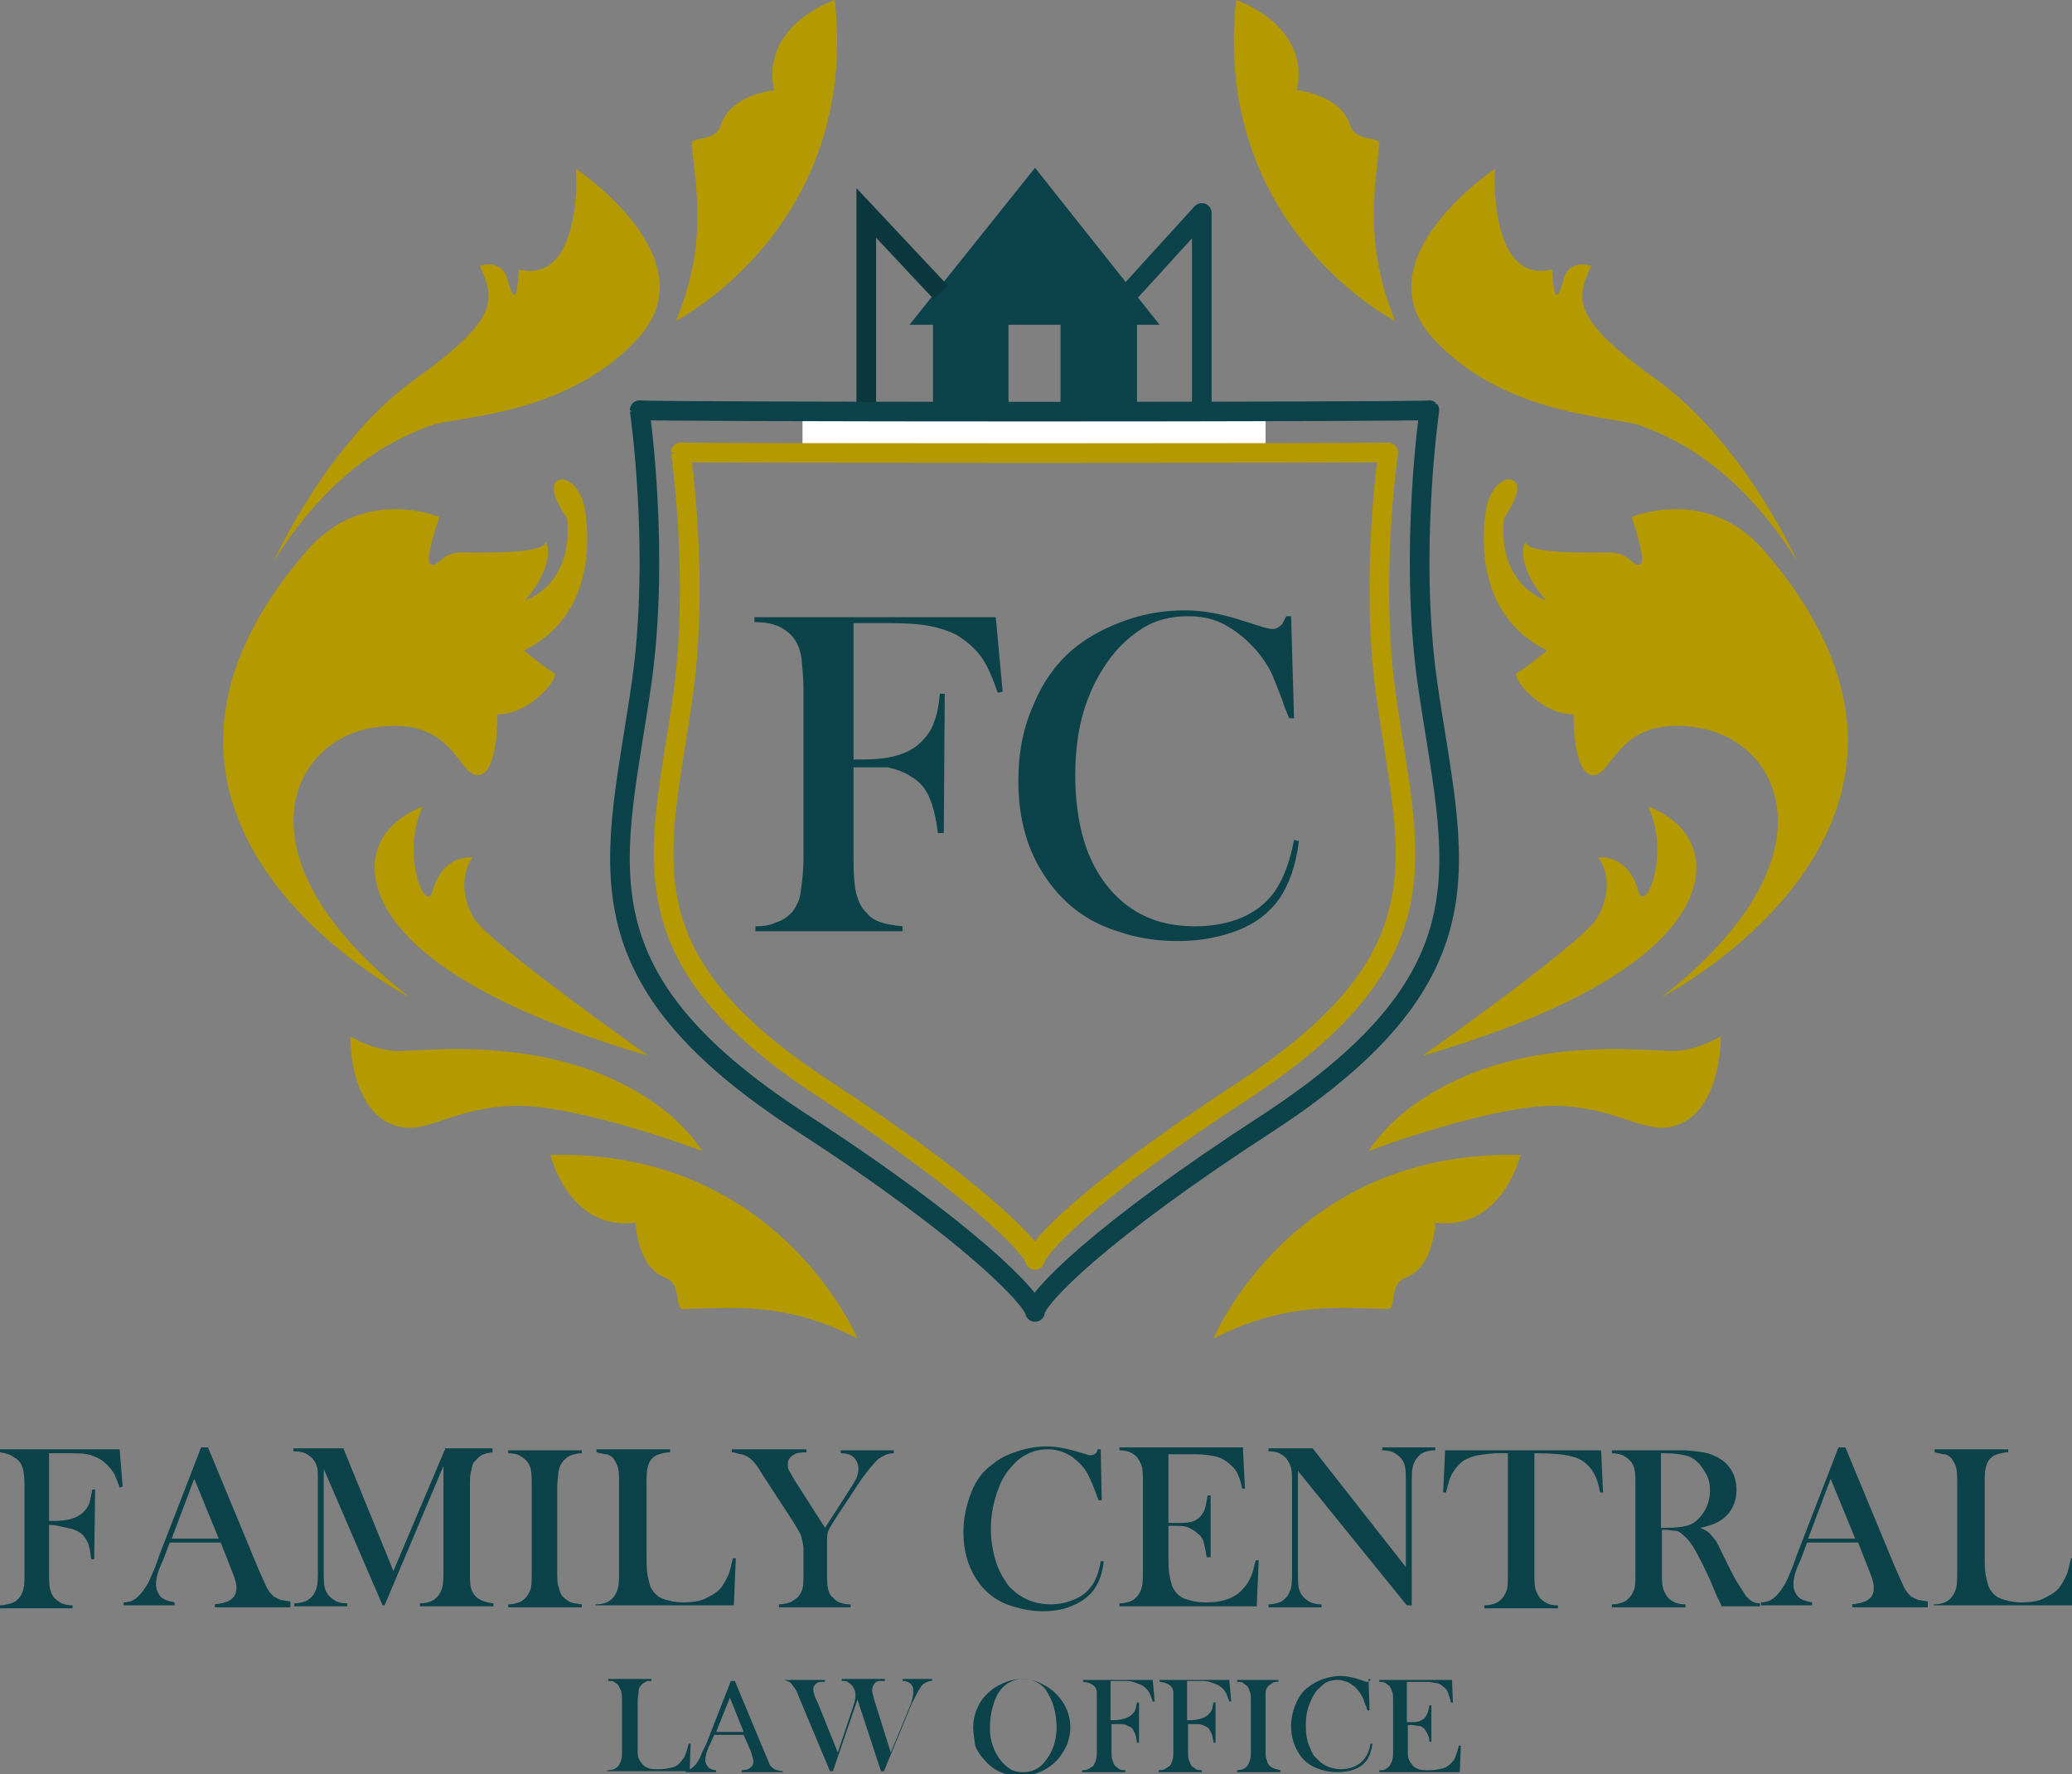
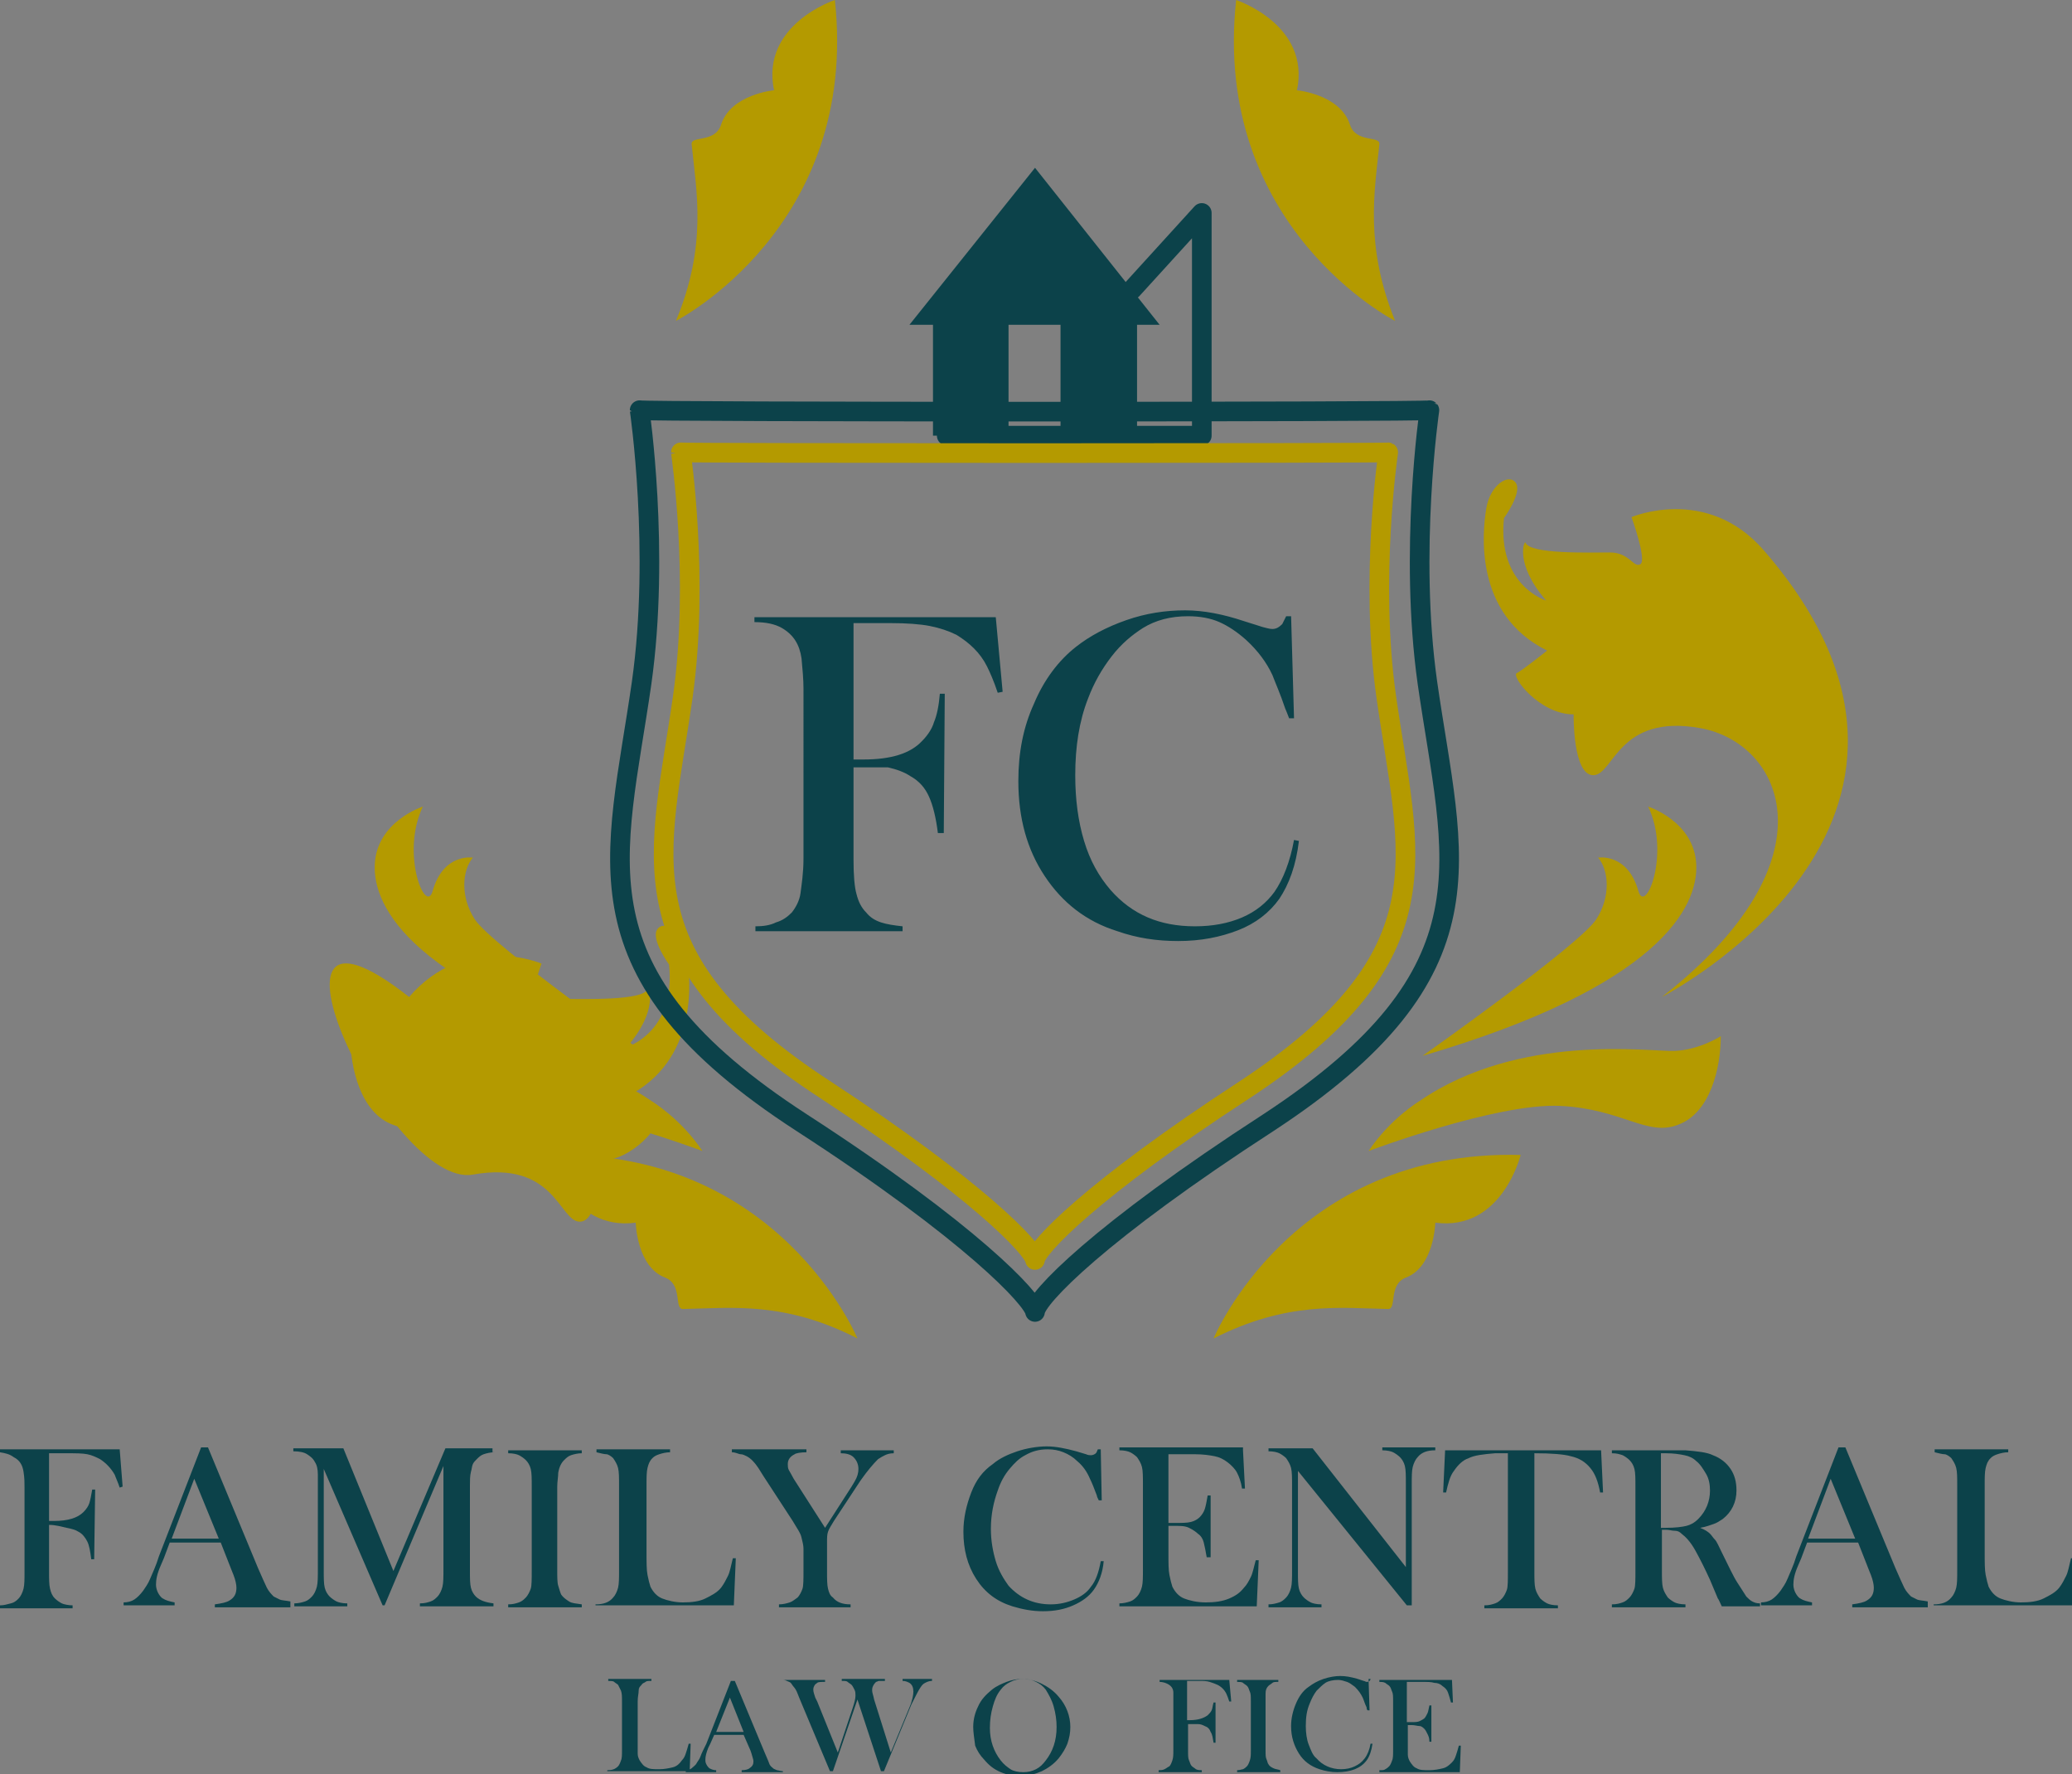
<svg xmlns="http://www.w3.org/2000/svg" version="1.1" id="Layer_1" x="0px" y="0px" viewBox="0 0 211.2 180.8" style="enable-background:new 0 0 211.2 180.8;" xml:space="preserve">
  <rect x="0" y="0" width="211.2" height="180.8" fill="#808080" stroke="none" />
  <style type="text/css">
	.st0{fill:#B49A00;}
	.st1{fill:#0C424A;}
	.st2{fill:none;stroke:#0A383E;stroke-width:2;stroke-miterlimit:10;}
	.st3{fill:none;stroke:#0C424A;stroke-width:2;stroke-linecap:round;stroke-linejoin:round;stroke-miterlimit:10;}
	.st4{fill:#FFFFFF;}
	.st5{fill:none;stroke:#B49A00;stroke-width:2;stroke-linecap:round;stroke-linejoin:round;stroke-miterlimit:10;}
</style>
  <g>
    <path class="st0" d="M87.4,136.4c0,0-8-19.3-31.3-18.7c0,0,1.9,7.8,8.7,6.9c0,0,0.1,4.5,3,5.6c1.8,0.7,0.9,3.2,1.8,3.2   C74.6,133.3,80,132.6,87.4,136.4z" />
    <path class="st0" d="M68.9,32.7c0,0,18.7-9.5,16.2-32.7c0,0-7.6,2.5-6.2,9.2c0,0-4.4,0.4-5.4,3.5c-0.6,1.9-3.1,1.1-3,2   C71,19.6,72.1,25,68.9,32.7z" />
    <path class="st0" d="M35.7,105.6c0,0,2.2,1.4,4.7,1.5c2.5,0.1,15.8-1.9,26,5.1c0,0,3,1.8,5.2,5.1c0,0-13-4.9-19.5-4.6   c-6.4,0.3-8.9,3.2-12.1,1.9C36.8,113.4,35.7,108.9,35.7,105.6z" />
    <path class="st0" d="M66.1,107.6c0,0-15.9-11.2-17.7-13.9c-1.5-2.3-1.3-5-0.2-6.3c0,0-3-0.5-4.1,3.4c-0.7,2.5-3.3-3.8-1-8.6   c0,0-4.7,1.5-4.9,5.9C38,92.4,41.9,100.5,66.1,107.6z" />
-     <path class="st0" d="M41.7,101.6c0,0-34.5-17.7-10.4-45.5c5.8-6.7,13.5-3.4,13.5-3.4s-1.6,4.4-0.9,4.8c0.7,0.4,1.1-1.2,3.1-1.2   c2,0,8.2,0.2,8.6-1c0.1-0.3,1.2,2.1-2.1,5.9c0,0,5-1.5,4.3-8.4c0,0-1.9-2.6-1.2-3.6c0.7-1,2.6,0.2,3,2.6c0.4,2.4,1.3,10.8-6.2,14.5   c0,0,2.5,2,3.1,2.3c0.6,0.3-2.3,4.2-5.8,4.2c0,0,0.1,6.2-2,6.2c-2.1,0-2.5-6.3-10.9-4.8S23.9,87.6,41.7,101.6z" />
-     <path class="st0" d="M27.9,57.2c0,0,5.4-12,14.2-18.4c8.8-6.3,8.4-8.2,6.8-11.7c0,0,2.2-0.8,2.8,1.3c1.1,4.1,1.1-0.7,1.2-0.9   c0.1-0.2,5,2.1,5.8-7.5c0.1-0.8,0-2.8,0-2.8s13.7,9.1,6.4,17.2c-7.3,8.1-18.8,8-21.3,9C41.2,44.4,34.3,47,27.9,57.2z" />
+     <path class="st0" d="M41.7,101.6c5.8-6.7,13.5-3.4,13.5-3.4s-1.6,4.4-0.9,4.8c0.7,0.4,1.1-1.2,3.1-1.2   c2,0,8.2,0.2,8.6-1c0.1-0.3,1.2,2.1-2.1,5.9c0,0,5-1.5,4.3-8.4c0,0-1.9-2.6-1.2-3.6c0.7-1,2.6,0.2,3,2.6c0.4,2.4,1.3,10.8-6.2,14.5   c0,0,2.5,2,3.1,2.3c0.6,0.3-2.3,4.2-5.8,4.2c0,0,0.1,6.2-2,6.2c-2.1,0-2.5-6.3-10.9-4.8S23.9,87.6,41.7,101.6z" />
  </g>
  <path class="st0" d="M123.7,136.4c0,0,8-19.3,31.3-18.7c0,0-1.9,7.8-8.7,6.9c0,0-0.1,4.5-3,5.6c-1.8,0.7-0.9,3.2-1.8,3.2  C136.6,133.3,131.2,132.6,123.7,136.4z" />
  <path class="st0" d="M142.2,32.7c0,0-18.7-9.5-16.2-32.7c0,0,7.6,2.5,6.2,9.2c0,0,4.4,0.4,5.4,3.5c0.6,1.9,3.1,1.1,3,2  C140.1,19.6,139.1,25,142.2,32.7z" />
  <path class="st0" d="M175.4,105.6c0,0-2.2,1.4-4.7,1.5c-2.5,0.1-15.8-1.9-26,5.1c0,0-3,1.8-5.2,5.1c0,0,13-4.9,19.5-4.6  c6.4,0.3,8.9,3.2,12.1,1.9C174.3,113.4,175.4,108.9,175.4,105.6z" />
  <path class="st0" d="M145,107.6c0,0,15.9-11.2,17.7-13.9c1.5-2.3,1.3-5,0.2-6.3c0,0,3-0.5,4.1,3.4c0.7,2.5,3.3-3.8,1-8.6  c0,0,4.7,1.5,4.9,5.9C173.1,92.4,169.2,100.5,145,107.6z" />
  <path class="st0" d="M169.4,101.6c0,0,34.5-17.7,10.4-45.5c-5.8-6.7-13.5-3.4-13.5-3.4s1.6,4.4,0.9,4.8c-0.7,0.4-1.1-1.2-3.1-1.2  c-2,0-8.2,0.2-8.6-1c-0.1-0.3-1.2,2.1,2.1,5.9c0,0-5-1.5-4.3-8.4c0,0,1.9-2.6,1.2-3.6c-0.7-1-2.6,0.2-3,2.6  c-0.4,2.4-1.3,10.8,6.2,14.5c0,0-2.5,2-3.1,2.3c-0.6,0.3,2.3,4.2,5.8,4.2c0,0-0.1,6.2,2,6.2c2.1,0,2.5-6.3,10.9-4.8  S187.3,87.6,169.4,101.6z" />
-   <path class="st0" d="M183.2,57.2c0,0-5.4-12-14.2-18.4c-8.8-6.3-8.4-8.2-6.8-11.7c0,0-2.2-0.8-2.8,1.3c-1.1,4.1-1.1-0.7-1.2-0.9  c-0.1-0.2-5,2.1-5.8-7.5c-0.1-0.8,0-2.8,0-2.8s-13.7,9.1-6.4,17.2c7.3,8.1,18.8,8,21.3,9C169.9,44.4,176.8,47,183.2,57.2z" />
  <g>
    <path class="st1" d="M5,155.4v4.7c0,0.8,0,1.4,0.1,1.8s0.2,0.7,0.5,1c0.2,0.2,0.5,0.4,0.7,0.5s0.7,0.2,1.1,0.2v0.3H0v-0.3   c0.4,0,0.7-0.1,1.1-0.2s0.6-0.3,0.8-0.5c0.2-0.2,0.4-0.6,0.5-1s0.1-1,0.1-1.7v-8.6c0-0.5,0-1-0.1-1.6c-0.1-0.7-0.4-1.2-1-1.5   C1,148.2,0.6,148.1,0,148v-0.3h12.2l0.3,3.8l-0.3,0.1c-0.2-0.6-0.4-1-0.5-1.3c-0.4-0.7-0.9-1.2-1.5-1.6c-0.4-0.2-0.8-0.4-1.3-0.5   s-1.2-0.1-2.1-0.1H5v6.9h0.5c1.4,0,2.4-0.3,3-0.9c0.3-0.3,0.5-0.6,0.6-0.9s0.2-0.8,0.3-1.4l0.3,0l-0.1,7.1H9.3   c-0.1-0.8-0.2-1.4-0.4-1.8s-0.5-0.8-0.9-1c-0.3-0.2-0.7-0.3-1.2-0.4S5.7,155.4,5,155.4z" />
    <path class="st1" d="M29.6,163.8h-7.7v-0.3c0.7-0.1,1.2-0.2,1.5-0.4c0.5-0.3,0.7-0.7,0.7-1.3c0-0.3-0.1-0.8-0.3-1.3l-0.2-0.5   l-1.1-2.8h-5.2l-0.6,1.6l-0.3,0.7c-0.4,0.9-0.5,1.5-0.5,2c0,0.3,0.1,0.6,0.2,0.8s0.3,0.5,0.5,0.6c0.3,0.2,0.7,0.3,1.2,0.4v0.3h-5.2   v-0.3c0.4,0,0.8-0.1,1.1-0.3s0.6-0.5,0.9-0.9c0.2-0.3,0.5-0.7,0.7-1.2c0.2-0.5,0.6-1.3,0.9-2.3l4.3-11.1h0.7l5.1,12.3   c0.4,0.9,0.7,1.6,0.9,2s0.5,0.7,0.7,0.9c0.2,0.1,0.4,0.2,0.6,0.3s0.6,0.1,1.1,0.2V163.8z M22.3,156.8l-2.5-6.1l-2.3,6.1H22.3z" />
    <path class="st1" d="M50.4,148c-0.4,0-0.8,0.1-1.1,0.2s-0.5,0.3-0.7,0.5c-0.2,0.2-0.3,0.3-0.4,0.5s-0.1,0.5-0.2,0.8   c-0.1,0.4-0.1,0.9-0.1,1.4v8.6c0,0.8,0,1.4,0.1,1.8s0.3,0.7,0.5,0.9c0.4,0.4,1,0.6,1.8,0.7v0.3h-7.5v-0.3c0.5,0,0.8-0.1,1.1-0.2   s0.5-0.3,0.7-0.5c0.2-0.2,0.4-0.6,0.5-1s0.1-1,0.1-1.8v-10.5l-6,14.2h-0.2l-6-13.9v10.3c0,0.8,0,1.4,0.1,1.8s0.3,0.7,0.5,0.9   c0.2,0.2,0.5,0.4,0.7,0.5s0.6,0.2,1.1,0.2v0.3h-5.4v-0.3c0.4,0,0.8-0.1,1.1-0.2s0.5-0.3,0.7-0.5c0.2-0.2,0.4-0.6,0.5-1   s0.1-1,0.1-1.8v-8.6c0-0.4,0-0.7,0-1c0-0.6-0.1-1-0.3-1.3c-0.2-0.4-0.5-0.6-0.8-0.8s-0.8-0.3-1.4-0.3v-0.3h5.1l5.1,12.5l5.3-12.5   h4.8V148z" />
    <path class="st1" d="M59.3,147.8v0.3c-0.4,0-0.8,0.1-1.1,0.2s-0.5,0.3-0.7,0.5c-0.3,0.3-0.5,0.7-0.6,1.3c0,0.4-0.1,0.9-0.1,1.4v8.6   c0,0.6,0,1.2,0.1,1.5s0.2,0.7,0.3,0.9c0.2,0.3,0.5,0.5,0.8,0.7s0.7,0.2,1.3,0.3v0.3h-7.5v-0.3c0.5,0,0.8-0.1,1.1-0.2   s0.5-0.3,0.7-0.5c0.2-0.2,0.4-0.6,0.5-0.9s0.1-1,0.1-1.8v-8.6c0-0.8,0-1.4-0.1-1.8s-0.3-0.7-0.5-0.9c-0.2-0.2-0.5-0.4-0.7-0.5   s-0.6-0.2-1.1-0.2v-0.3H59.3z" />
    <path class="st1" d="M60.7,163.8v-0.3c0.8,0,1.4-0.2,1.8-0.7c0.2-0.2,0.4-0.6,0.5-1s0.1-1,0.1-1.8v-8.6c0-0.8,0-1.4-0.1-1.8   s-0.3-0.7-0.5-1c-0.2-0.2-0.5-0.4-0.7-0.4s-0.6-0.1-1-0.2v-0.3h7.5v0.3c-0.4,0-0.8,0.1-1.1,0.2s-0.5,0.2-0.7,0.4   c-0.3,0.3-0.4,0.6-0.5,1s-0.1,1-0.1,1.8v6.8c0,1,0,1.8,0.1,2.3s0.2,0.9,0.3,1.2c0.3,0.6,0.7,1,1.2,1.2s1.3,0.4,2.1,0.4   c0.9,0,1.7-0.1,2.3-0.4s1.2-0.6,1.6-1.1c0.3-0.4,0.5-0.8,0.7-1.2s0.3-1,0.5-1.8l0.3,0l-0.2,4.8H60.7z" />
    <path class="st1" d="M79.4,163.8v-0.3c0.4,0,0.8-0.1,1.1-0.2s0.5-0.3,0.8-0.5c0.2-0.2,0.4-0.6,0.5-0.9s0.1-1,0.1-1.8l0-2.3   c0-0.3-0.1-0.7-0.2-1.1c-0.1-0.5-0.5-1-0.9-1.7l-3-4.6l-0.5-0.8c-0.4-0.6-0.8-1-1.2-1.2c-0.2-0.1-0.4-0.2-0.6-0.2S75,148,74.6,148   v-0.3h7.6v0.3c-0.6,0-1.1,0.1-1.2,0.2c-0.4,0.2-0.7,0.5-0.7,1c0,0.2,0,0.4,0.1,0.6s0.3,0.5,0.5,0.9l3.2,5l2.7-4.2l0.3-0.5   c0.3-0.5,0.4-0.9,0.4-1.3c0-0.5-0.2-0.9-0.5-1.2s-0.8-0.4-1.3-0.4v-0.3h5.4v0.3c-0.4,0-0.7,0.1-0.9,0.2s-0.4,0.2-0.7,0.4   c-0.5,0.5-1.1,1.2-1.8,2.2l-2.7,4.1c-0.3,0.5-0.5,0.8-0.6,1.1s-0.1,0.6-0.1,1.1v2.9c0,0.8,0,1.4,0.1,1.8s0.2,0.7,0.5,0.9   c0.4,0.5,1,0.7,1.8,0.7v0.3H79.4z" />
    <path class="st1" d="M112.2,147.7l0.1,5.2h-0.3c-0.1-0.2-0.2-0.4-0.2-0.5c-0.3-0.8-0.5-1.3-0.7-1.7c-0.3-0.7-0.7-1.3-1.3-1.8   c-0.4-0.4-0.9-0.7-1.4-0.9s-1-0.3-1.6-0.3c-0.9,0-1.6,0.2-2.3,0.6c-0.6,0.3-1.1,0.8-1.6,1.4s-0.9,1.3-1.2,2.2   c-0.4,1.1-0.7,2.4-0.7,3.9c0,1.2,0.2,2.3,0.5,3.3s0.8,1.8,1.3,2.5c1.1,1.2,2.5,1.9,4.3,1.9c0.9,0,1.7-0.2,2.4-0.5s1.3-0.7,1.7-1.3   c0.5-0.6,0.8-1.5,1-2.6l0.3,0c-0.1,1.2-0.5,2.2-1,2.9c-0.5,0.7-1.2,1.2-2.1,1.6s-1.9,0.6-3.1,0.6c-1.1,0-2.1-0.2-3.1-0.5   c-1.6-0.5-2.8-1.4-3.7-2.8s-1.3-3-1.3-4.8c0-1.4,0.3-2.7,0.8-4s1.2-2.2,2.2-2.9c0.7-0.6,1.6-1,2.5-1.3s2-0.5,3-0.5   c0.9,0,1.9,0.2,3,0.5l1,0.3c0.2,0.1,0.4,0.1,0.5,0.1c0.2,0,0.4-0.1,0.5-0.2c0.1-0.1,0.1-0.2,0.2-0.4H112.2z" />
    <path class="st1" d="M126.7,147.8l0.2,3.9l-0.3,0c-0.1-0.7-0.3-1.2-0.5-1.6s-0.6-0.8-1-1.1c-0.4-0.3-0.8-0.5-1.3-0.6   s-1.2-0.2-2-0.2h-2.7v7h0.7c0.7,0,1.2,0,1.6-0.1s0.7-0.3,0.9-0.5c0.2-0.2,0.4-0.5,0.5-0.8s0.2-0.8,0.3-1.4l0.3,0l0,6.3H123   c-0.1-0.6-0.2-1.1-0.3-1.5c-0.1-0.4-0.3-0.7-0.6-0.9c-0.2-0.2-0.5-0.4-0.9-0.6s-0.9-0.2-1.4-0.2h-0.7v2.7c0,1.1,0,1.8,0.1,2.3   s0.2,0.9,0.3,1.2c0.3,0.6,0.7,1,1.2,1.2s1.3,0.4,2.2,0.4c0.9,0,1.7-0.1,2.4-0.4s1.1-0.6,1.5-1.1c0.3-0.3,0.5-0.7,0.7-1.1   s0.3-1,0.5-1.7l0.3,0l-0.2,4.7h-14v-0.3c0.4,0,0.8-0.1,1.1-0.2s0.5-0.3,0.7-0.5c0.2-0.2,0.4-0.6,0.5-1s0.1-1,0.1-1.8v-8.6   c0-0.8,0-1.4-0.1-1.8s-0.3-0.7-0.5-1c-0.2-0.2-0.5-0.4-0.7-0.5s-0.6-0.2-1.1-0.2v-0.3H126.7z" />
    <path class="st1" d="M132.3,149.9v10.2c0,0.8,0,1.4,0.1,1.8s0.3,0.7,0.5,0.9c0.2,0.2,0.5,0.4,0.7,0.5s0.6,0.2,1.1,0.2v0.3h-5.4   v-0.3c0.4,0,0.8-0.1,1.1-0.2s0.5-0.3,0.7-0.5c0.2-0.2,0.4-0.6,0.5-1s0.1-1,0.1-1.8v-8.6c0-0.8,0-1.4-0.1-1.8s-0.3-0.7-0.5-1   c-0.2-0.2-0.5-0.4-0.7-0.5s-0.6-0.2-1.1-0.2v-0.3h4.5l9.5,12.1v-8.5c0-0.8,0-1.4-0.1-1.8s-0.3-0.7-0.5-0.9   c-0.2-0.2-0.5-0.4-0.7-0.5s-0.6-0.2-1.1-0.2v-0.3h5.4v0.3c-0.8,0-1.4,0.2-1.8,0.7c-0.2,0.2-0.4,0.6-0.5,1s-0.1,1-0.1,1.8v12.3h-0.5   L132.3,149.9z" />
    <path class="st1" d="M154,148.1c-0.5,0-1,0-1.6,0c-1.2,0.1-2.1,0.2-2.7,0.5c-0.6,0.2-1.1,0.7-1.5,1.3c-0.4,0.5-0.6,1.3-0.8,2.2   l-0.3,0l0.2-4.3h15.9l0.2,4.3l-0.3,0c-0.2-1.1-0.5-1.9-1-2.5s-1.1-1-2-1.2c-0.7-0.2-2-0.3-3.7-0.3v12c0,0.8,0,1.4,0.1,1.8   s0.3,0.7,0.5,1c0.2,0.2,0.5,0.4,0.7,0.5s0.6,0.2,1.1,0.2v0.3h-7.5v-0.3c0.5,0,0.8-0.1,1.1-0.2s0.5-0.3,0.7-0.5   c0.2-0.2,0.4-0.6,0.5-0.9s0.1-1,0.1-1.8V148.1z" />
    <path class="st1" d="M169.4,155.9v4.1c0,0.8,0,1.4,0.1,1.8s0.3,0.7,0.5,1c0.2,0.2,0.5,0.4,0.7,0.5s0.6,0.2,1.1,0.2v0.3h-7.5v-0.3   c0.5,0,0.8-0.1,1.1-0.2s0.5-0.3,0.7-0.5c0.2-0.2,0.4-0.6,0.5-0.9s0.1-1,0.1-1.8v-8.6c0-0.8,0-1.4-0.1-1.8s-0.3-0.7-0.5-0.9   c-0.2-0.2-0.5-0.4-0.7-0.5c-0.3-0.1-0.6-0.2-1.1-0.2v-0.3h5.6c0.9,0,1.6,0,1.9,0c1.2,0.1,2.2,0.2,2.8,0.5c0.8,0.3,1.4,0.8,1.8,1.4   s0.6,1.3,0.6,2.2c0,1.2-0.5,2.2-1.4,2.9c-0.3,0.2-0.6,0.4-0.9,0.5s-0.8,0.3-1.4,0.4c0.5,0.2,0.8,0.4,1,0.6c0.2,0.2,0.3,0.4,0.5,0.6   s0.4,0.7,0.7,1.3c0.7,1.4,1.2,2.5,1.6,3.1s0.7,1.1,0.9,1.4c0.2,0.2,0.4,0.4,0.6,0.5s0.4,0.2,0.8,0.2v0.3h-3.9   c-0.2-0.4-0.3-0.7-0.4-0.8l-0.8-1.9c-0.5-1.1-1-2.1-1.5-3c-0.5-0.9-1-1.4-1.4-1.7c-0.2-0.2-0.4-0.3-0.7-0.3s-0.5-0.1-0.9-0.1H169.4   z M169.4,155.7h0.4c1,0,1.7-0.1,2.1-0.2s0.8-0.3,1.2-0.7c0.8-0.8,1.2-1.8,1.2-2.9c0-0.6-0.1-1.2-0.4-1.7s-0.6-1-1-1.3   c-0.3-0.3-0.7-0.5-1.2-0.6s-1.1-0.2-1.9-0.2h-0.5V155.7z" />
    <path class="st1" d="M196.5,163.8h-7.7v-0.3c0.7-0.1,1.2-0.2,1.5-0.4c0.5-0.3,0.7-0.7,0.7-1.3c0-0.3-0.1-0.8-0.3-1.3l-0.2-0.5   l-1.1-2.8h-5.2l-0.6,1.6l-0.3,0.7c-0.4,0.9-0.5,1.5-0.5,2c0,0.3,0.1,0.6,0.2,0.8s0.3,0.5,0.5,0.6c0.3,0.2,0.7,0.3,1.2,0.4v0.3h-5.2   v-0.3c0.4,0,0.8-0.1,1.1-0.3s0.6-0.5,0.9-0.9c0.2-0.3,0.5-0.7,0.7-1.2s0.6-1.3,0.9-2.3l4.3-11.1h0.7l5.1,12.3   c0.4,0.9,0.7,1.6,0.9,2s0.5,0.7,0.7,0.9c0.2,0.1,0.4,0.2,0.6,0.3s0.6,0.1,1.1,0.2V163.8z M189.1,156.8l-2.5-6.1l-2.3,6.1H189.1z" />
    <path class="st1" d="M197.1,163.8v-0.3c0.8,0,1.4-0.2,1.8-0.7c0.2-0.2,0.4-0.6,0.5-1s0.1-1,0.1-1.8v-8.6c0-0.8,0-1.4-0.1-1.8   s-0.3-0.7-0.5-1c-0.2-0.2-0.5-0.4-0.7-0.4s-0.6-0.1-1-0.2v-0.3h7.5v0.3c-0.4,0-0.8,0.1-1.1,0.2s-0.5,0.2-0.7,0.4   c-0.3,0.3-0.4,0.6-0.5,1s-0.1,1-0.1,1.8v6.8c0,1,0,1.8,0.1,2.3s0.2,0.9,0.3,1.2c0.3,0.6,0.7,1,1.2,1.2s1.3,0.4,2.1,0.4   c0.9,0,1.7-0.1,2.3-0.4s1.2-0.6,1.6-1.1c0.3-0.4,0.5-0.8,0.7-1.2s0.3-1,0.5-1.8l0.3,0l-0.2,4.8H197.1z" />
    <path class="st1" d="M61.9,180.6v-0.2c0.5,0,0.8-0.1,1.1-0.4c0.1-0.1,0.2-0.3,0.3-0.6c0.1-0.2,0.1-0.6,0.1-1v-5   c0-0.5,0-0.8-0.1-1.1c-0.1-0.2-0.2-0.4-0.3-0.6c-0.1-0.1-0.3-0.2-0.4-0.3s-0.4-0.1-0.6-0.1v-0.2h4.4v0.2c-0.3,0-0.5,0-0.6,0.1   s-0.3,0.1-0.4,0.3c-0.2,0.2-0.3,0.3-0.3,0.6s-0.1,0.6-0.1,1.1v3.9c0,0.6,0,1.1,0,1.4s0.1,0.5,0.2,0.7c0.2,0.3,0.4,0.6,0.7,0.7   c0.3,0.2,0.7,0.2,1.3,0.2c0.5,0,1-0.1,1.4-0.2c0.4-0.1,0.7-0.4,0.9-0.7c0.2-0.2,0.3-0.4,0.4-0.7s0.2-0.6,0.3-1l0.2,0l-0.1,2.8H61.9   z" />
    <path class="st1" d="M80.1,180.6h-4.5v-0.2c0.4,0,0.7-0.1,0.8-0.2c0.3-0.2,0.4-0.4,0.4-0.7c0-0.2-0.1-0.4-0.2-0.8l-0.1-0.3   l-0.7-1.6h-3l-0.4,0.9l-0.2,0.4c-0.2,0.5-0.3,0.9-0.3,1.2c0,0.2,0,0.3,0.1,0.5s0.2,0.3,0.3,0.4c0.2,0.1,0.4,0.2,0.7,0.2v0.2h-3.1   v-0.2c0.2,0,0.5-0.1,0.6-0.2s0.4-0.3,0.5-0.5c0.1-0.2,0.3-0.4,0.4-0.7c0.1-0.3,0.3-0.7,0.6-1.3l2.5-6.4h0.4l3,7.2   c0.2,0.5,0.4,0.9,0.5,1.2s0.3,0.4,0.4,0.5c0.1,0.1,0.2,0.1,0.4,0.2c0.1,0,0.4,0.1,0.6,0.1V180.6z M75.8,176.5l-1.4-3.5l-1.4,3.5   H75.8z" />
    <path class="st1" d="M79.8,171.2h4.3v0.2c-0.4,0-0.7,0-0.8,0.1c-0.1,0.1-0.2,0.1-0.3,0.3s-0.1,0.3-0.1,0.4c0,0.2,0.1,0.5,0.2,0.8   l0.2,0.4l2.1,5.2l1.5-4.5c0.2-0.6,0.3-1,0.3-1.3c0-0.2,0-0.4-0.1-0.6c-0.1-0.2-0.2-0.4-0.3-0.5c-0.1-0.1-0.3-0.2-0.4-0.3   s-0.3-0.1-0.6-0.1v-0.2h4.4v0.2c-0.3,0-0.5,0-0.6,0s-0.2,0.1-0.3,0.1c-0.1,0.1-0.2,0.2-0.3,0.4c-0.1,0.2-0.1,0.3-0.1,0.5   c0,0.2,0.1,0.4,0.2,0.9l1.7,5.4l1.9-4.6c0.3-0.7,0.4-1.3,0.4-1.6c0-0.4-0.1-0.7-0.4-0.9c-0.2-0.1-0.4-0.2-0.7-0.2v-0.2H95v0.2   c-0.3,0-0.5,0.1-0.7,0.2c-0.2,0.1-0.3,0.2-0.5,0.5c-0.2,0.3-0.5,0.9-0.9,1.7l-2.8,6.8h-0.3l-2.4-7.3l-2.5,7.3h-0.3l-3.1-7.4   l-0.2-0.5c-0.1-0.3-0.3-0.6-0.4-0.7s-0.2-0.3-0.3-0.4c-0.1-0.1-0.2-0.1-0.4-0.2s-0.3-0.1-0.5-0.1V171.2z" />
    <path class="st1" d="M99.2,176c0-0.8,0.2-1.5,0.5-2.1c0.3-0.7,0.8-1.2,1.4-1.7c0.5-0.4,1-0.6,1.5-0.8c0.5-0.2,1.1-0.3,1.6-0.3   c0.7,0,1.4,0.2,2,0.5s1.2,0.7,1.7,1.3c0.8,0.9,1.2,2,1.2,3.1c0,0.6-0.1,1.1-0.3,1.7c-0.2,0.5-0.5,1-0.9,1.5c-0.5,0.6-1.1,1-1.7,1.3   c-0.7,0.3-1.4,0.5-2.1,0.5c-0.7,0-1.4-0.1-2.1-0.4c-0.7-0.3-1.2-0.7-1.7-1.3c-0.4-0.4-0.7-0.9-0.9-1.4   C99.3,177.1,99.2,176.5,99.2,176z M100.9,176.1c0,1.3,0.4,2.4,1.1,3.3c0.3,0.4,0.7,0.7,1,0.9s0.8,0.3,1.3,0.3   c0.5,0,0.9-0.1,1.3-0.3s0.7-0.5,1-0.9c0.7-0.9,1.1-2,1.1-3.4c0-0.7-0.1-1.4-0.3-2.1c-0.2-0.7-0.5-1.2-0.8-1.7   c-0.3-0.4-0.6-0.6-1-0.8s-0.8-0.3-1.3-0.3c-0.5,0-0.9,0.1-1.3,0.3s-0.7,0.4-1,0.8c-0.4,0.5-0.6,1-0.8,1.7   C101,174.6,100.9,175.3,100.9,176.1z" />
-     <path class="st1" d="M113.3,175.7v2.7c0,0.5,0,0.8,0.1,1c0.1,0.2,0.1,0.4,0.3,0.6c0.1,0.1,0.3,0.2,0.4,0.3c0.2,0.1,0.4,0.1,0.6,0.1   v0.2h-4.4v-0.2c0.2,0,0.4,0,0.6-0.1c0.2-0.1,0.3-0.2,0.5-0.3c0.1-0.1,0.2-0.3,0.3-0.6s0.1-0.6,0.1-1v-5c0-0.3,0-0.6,0-0.9   c0-0.4-0.2-0.7-0.6-0.9c-0.2-0.1-0.5-0.2-0.8-0.2v-0.2h7.1l0.2,2.2l-0.2,0c-0.1-0.3-0.2-0.6-0.3-0.8c-0.2-0.4-0.5-0.7-0.9-0.9   c-0.2-0.1-0.5-0.2-0.8-0.3s-0.7-0.1-1.2-0.1h-1.1v4h0.3c0.8,0,1.4-0.2,1.8-0.5c0.2-0.2,0.3-0.3,0.4-0.5c0.1-0.2,0.1-0.5,0.2-0.8   l0.2,0l0,4.1h-0.2c-0.1-0.5-0.1-0.8-0.3-1.1c-0.1-0.3-0.3-0.5-0.6-0.6c-0.2-0.1-0.4-0.2-0.7-0.2   C114.1,175.7,113.8,175.7,113.3,175.7z" />
    <path class="st1" d="M121.1,175.7v2.7c0,0.5,0,0.8,0.1,1c0.1,0.2,0.1,0.4,0.3,0.6c0.1,0.1,0.3,0.2,0.4,0.3c0.2,0.1,0.4,0.1,0.6,0.1   v0.2h-4.4v-0.2c0.2,0,0.4,0,0.6-0.1c0.2-0.1,0.3-0.2,0.5-0.3c0.1-0.1,0.2-0.3,0.3-0.6s0.1-0.6,0.1-1v-5c0-0.3,0-0.6,0-0.9   c0-0.4-0.2-0.7-0.6-0.9c-0.2-0.1-0.5-0.2-0.8-0.2v-0.2h7.1l0.2,2.2l-0.2,0c-0.1-0.3-0.2-0.6-0.3-0.8c-0.2-0.4-0.5-0.7-0.9-0.9   c-0.2-0.1-0.5-0.2-0.8-0.3s-0.7-0.1-1.2-0.1h-1.1v4h0.3c0.8,0,1.4-0.2,1.8-0.5c0.2-0.2,0.3-0.3,0.4-0.5c0.1-0.2,0.1-0.5,0.2-0.8   l0.2,0l0,4.1h-0.2c-0.1-0.5-0.1-0.8-0.3-1.1c-0.1-0.3-0.3-0.5-0.6-0.6c-0.2-0.1-0.4-0.2-0.7-0.2   C121.9,175.7,121.5,175.7,121.1,175.7z" />
    <path class="st1" d="M130.3,171.2v0.2c-0.3,0-0.5,0-0.6,0.1s-0.3,0.2-0.4,0.3c-0.2,0.2-0.3,0.4-0.3,0.8c0,0.2,0,0.5,0,0.8v5   c0,0.4,0,0.7,0.1,0.9s0.1,0.4,0.2,0.5c0.1,0.2,0.3,0.3,0.5,0.4c0.2,0.1,0.4,0.1,0.7,0.2v0.2h-4.4v-0.2c0.3,0,0.5-0.1,0.6-0.1   c0.2-0.1,0.3-0.2,0.4-0.3c0.1-0.1,0.2-0.3,0.3-0.6s0.1-0.6,0.1-1v-5c0-0.5,0-0.8-0.1-1s-0.1-0.4-0.3-0.6c-0.1-0.1-0.3-0.2-0.4-0.3   s-0.4-0.1-0.6-0.1v-0.2H130.3z" />
    <path class="st1" d="M139.5,171.2l0.1,3.1h-0.2c-0.1-0.1-0.1-0.2-0.1-0.3c-0.2-0.4-0.3-0.8-0.4-1c-0.2-0.4-0.4-0.7-0.8-1.1   c-0.3-0.2-0.5-0.4-0.8-0.5s-0.6-0.2-0.9-0.2c-0.5,0-1,0.1-1.3,0.3c-0.3,0.2-0.6,0.5-0.9,0.8c-0.3,0.4-0.5,0.8-0.7,1.3   c-0.3,0.7-0.4,1.4-0.4,2.3c0,0.7,0.1,1.4,0.3,1.9s0.4,1.1,0.8,1.4c0.6,0.7,1.5,1.1,2.5,1.1c0.5,0,1-0.1,1.4-0.3   c0.4-0.2,0.7-0.4,1-0.8c0.3-0.4,0.5-0.9,0.6-1.5l0.2,0c-0.1,0.7-0.3,1.3-0.6,1.7c-0.3,0.4-0.7,0.7-1.2,0.9s-1.1,0.3-1.8,0.3   c-0.6,0-1.2-0.1-1.8-0.3c-0.9-0.3-1.6-0.8-2.1-1.6c-0.5-0.8-0.8-1.7-0.8-2.8c0-0.8,0.2-1.6,0.5-2.3c0.3-0.7,0.7-1.3,1.3-1.7   c0.4-0.3,0.9-0.6,1.5-0.8c0.6-0.2,1.2-0.3,1.7-0.3c0.6,0,1.1,0.1,1.8,0.3l0.6,0.2c0.1,0,0.2,0.1,0.3,0.1c0.1,0,0.2,0,0.3-0.1   c0,0,0.1-0.1,0.1-0.2H139.5z" />
    <path class="st1" d="M148,171.2l0.1,2.3l-0.2,0c-0.1-0.4-0.2-0.7-0.3-1s-0.3-0.5-0.6-0.7c-0.2-0.2-0.5-0.3-0.8-0.3   c-0.3-0.1-0.7-0.1-1.2-0.1h-1.6v4.1h0.4c0.4,0,0.7,0,0.9-0.1c0.2-0.1,0.4-0.2,0.5-0.3c0.1-0.1,0.2-0.3,0.3-0.5   c0.1-0.2,0.1-0.4,0.2-0.8l0.2,0l0,3.7h-0.2c0-0.4-0.1-0.6-0.2-0.8c-0.1-0.2-0.2-0.4-0.3-0.5c-0.1-0.1-0.3-0.3-0.5-0.3   s-0.5-0.1-0.8-0.1h-0.4v1.6c0,0.6,0,1.1,0,1.4c0,0.3,0.1,0.5,0.2,0.7c0.2,0.3,0.4,0.6,0.7,0.7c0.3,0.2,0.7,0.2,1.3,0.2   c0.5,0,1-0.1,1.4-0.2c0.4-0.1,0.7-0.4,0.9-0.6c0.2-0.2,0.3-0.4,0.4-0.7s0.2-0.6,0.3-1l0.2,0l-0.1,2.7h-8.2v-0.2   c0.3,0,0.5,0,0.6-0.1c0.2-0.1,0.3-0.2,0.4-0.3c0.1-0.1,0.2-0.3,0.3-0.6c0.1-0.2,0.1-0.6,0.1-1v-5c0-0.5,0-0.8-0.1-1   c-0.1-0.2-0.1-0.4-0.3-0.6c-0.1-0.1-0.3-0.2-0.4-0.3c-0.2-0.1-0.4-0.1-0.6-0.1v-0.2H148z" />
  </g>
  <g>
    <path class="st1" d="M87,78.2v9.4c0,1.6,0.1,2.8,0.3,3.5c0.2,0.8,0.5,1.4,1,1.9c0.4,0.5,0.9,0.8,1.5,1c0.6,0.2,1.3,0.3,2.2,0.4v0.5   H77v-0.5c0.8,0,1.5-0.1,2.1-0.4c0.7-0.2,1.2-0.6,1.6-1c0.4-0.5,0.8-1.2,0.9-2s0.3-2,0.3-3.5V70.2c0-1-0.1-2-0.2-3.1   c-0.2-1.4-0.8-2.4-2-3.1c-0.7-0.4-1.6-0.6-2.8-0.6v-0.5h24.6l0.7,7.6l-0.5,0.1c-0.4-1.2-0.8-2.1-1.1-2.7c-0.7-1.4-1.8-2.4-3.1-3.2   c-0.8-0.4-1.7-0.7-2.7-0.9c-1-0.2-2.4-0.3-4.1-0.3H87v13.9H88c2.8,0,4.8-0.6,6-1.9c0.5-0.5,1-1.2,1.2-1.9c0.3-0.7,0.5-1.7,0.6-2.9   l0.5,0l-0.1,14.2h-0.6c-0.2-1.6-0.5-2.8-0.9-3.7s-1-1.6-1.9-2.1c-0.6-0.4-1.4-0.7-2.3-0.9C89.7,78.2,88.5,78.2,87,78.2z" />
    <path class="st1" d="M131.6,62.7l0.3,10.5h-0.5c-0.2-0.5-0.3-0.8-0.4-1c-0.5-1.5-1-2.6-1.3-3.4c-0.6-1.3-1.5-2.5-2.7-3.6   c-0.9-0.8-1.8-1.4-2.7-1.8c-0.9-0.4-2-0.6-3.2-0.6c-1.8,0-3.3,0.4-4.6,1.2c-1.1,0.7-2.2,1.6-3.2,2.9c-1,1.3-1.8,2.7-2.4,4.3   c-0.9,2.3-1.3,4.9-1.3,7.8c0,2.5,0.3,4.7,0.9,6.7c0.6,2,1.5,3.6,2.7,5c2.2,2.5,5,3.7,8.6,3.7c1.8,0,3.4-0.3,4.8-0.9   c1.4-0.6,2.5-1.5,3.3-2.6c0.9-1.3,1.6-3.1,2-5.3l0.5,0.1c-0.3,2.5-1,4.4-2,5.9c-1,1.4-2.4,2.5-4.2,3.2s-3.8,1.1-6.1,1.1   c-2.2,0-4.2-0.3-6.2-1c-3.2-1-5.6-2.9-7.4-5.6s-2.7-5.9-2.7-9.7c0-2.9,0.5-5.5,1.6-7.9c1-2.4,2.5-4.4,4.3-5.8   c1.4-1.1,3.1-2,5.1-2.7c2-0.7,4-1,6-1c1.9,0,3.9,0.4,6,1.1l1.9,0.6c0.4,0.1,0.7,0.2,1,0.2c0.4,0,0.7-0.2,1-0.5   c0.1-0.2,0.2-0.4,0.4-0.8H131.6z" />
  </g>
  <polygon class="st1" points="105.5,17.1 105.5,17.1 92.7,33.1 95.1,33.1 95.1,44.4 102.8,44.4 102.8,33.1 105.4,33.1 105.6,33.1   108.1,33.1 108.1,44.4 115.9,44.4 115.9,33.1 118.2,33.1 " />
-   <polyline class="st2" points="95.9,29.8 88.3,21.7 88.3,44.4 114.3,44.4 " />
  <polyline class="st3" points="115.4,29.5 122.5,21.7 122.5,44.4 96.5,44.4 " />
-   <rect x="81.8" y="41" class="st4" width="47.2" height="5" />
  <path class="st3" d="M145.5,69.6c-1.9-13.4,0.2-27.8,0.2-27.8c0.2,0.2-80.5,0.2-80.5,0c0,0,2.1,14.4,0.2,27.8  c-2.6,18.1-7.3,29.5,16.3,44.8c17.3,11.2,23.6,18,23.8,19.3h0c0.1-1.4,6.5-8.1,23.8-19.3C152.8,99,148.1,87.7,145.5,69.6z" />
  <path class="st5" d="M141.3,71c-1.7-12,0.2-24.9,0.2-24.9c0.2,0.1-72.1,0.1-72.1,0c0,0,1.9,12.9,0.2,24.9  c-2.3,16.2-6.5,26.4,14.6,40.1c15.4,10.1,21.1,16.1,21.3,17.3h0c0.1-1.2,5.8-7.2,21.3-17.3C147.8,97.3,143.6,87.2,141.3,71z" />
</svg>